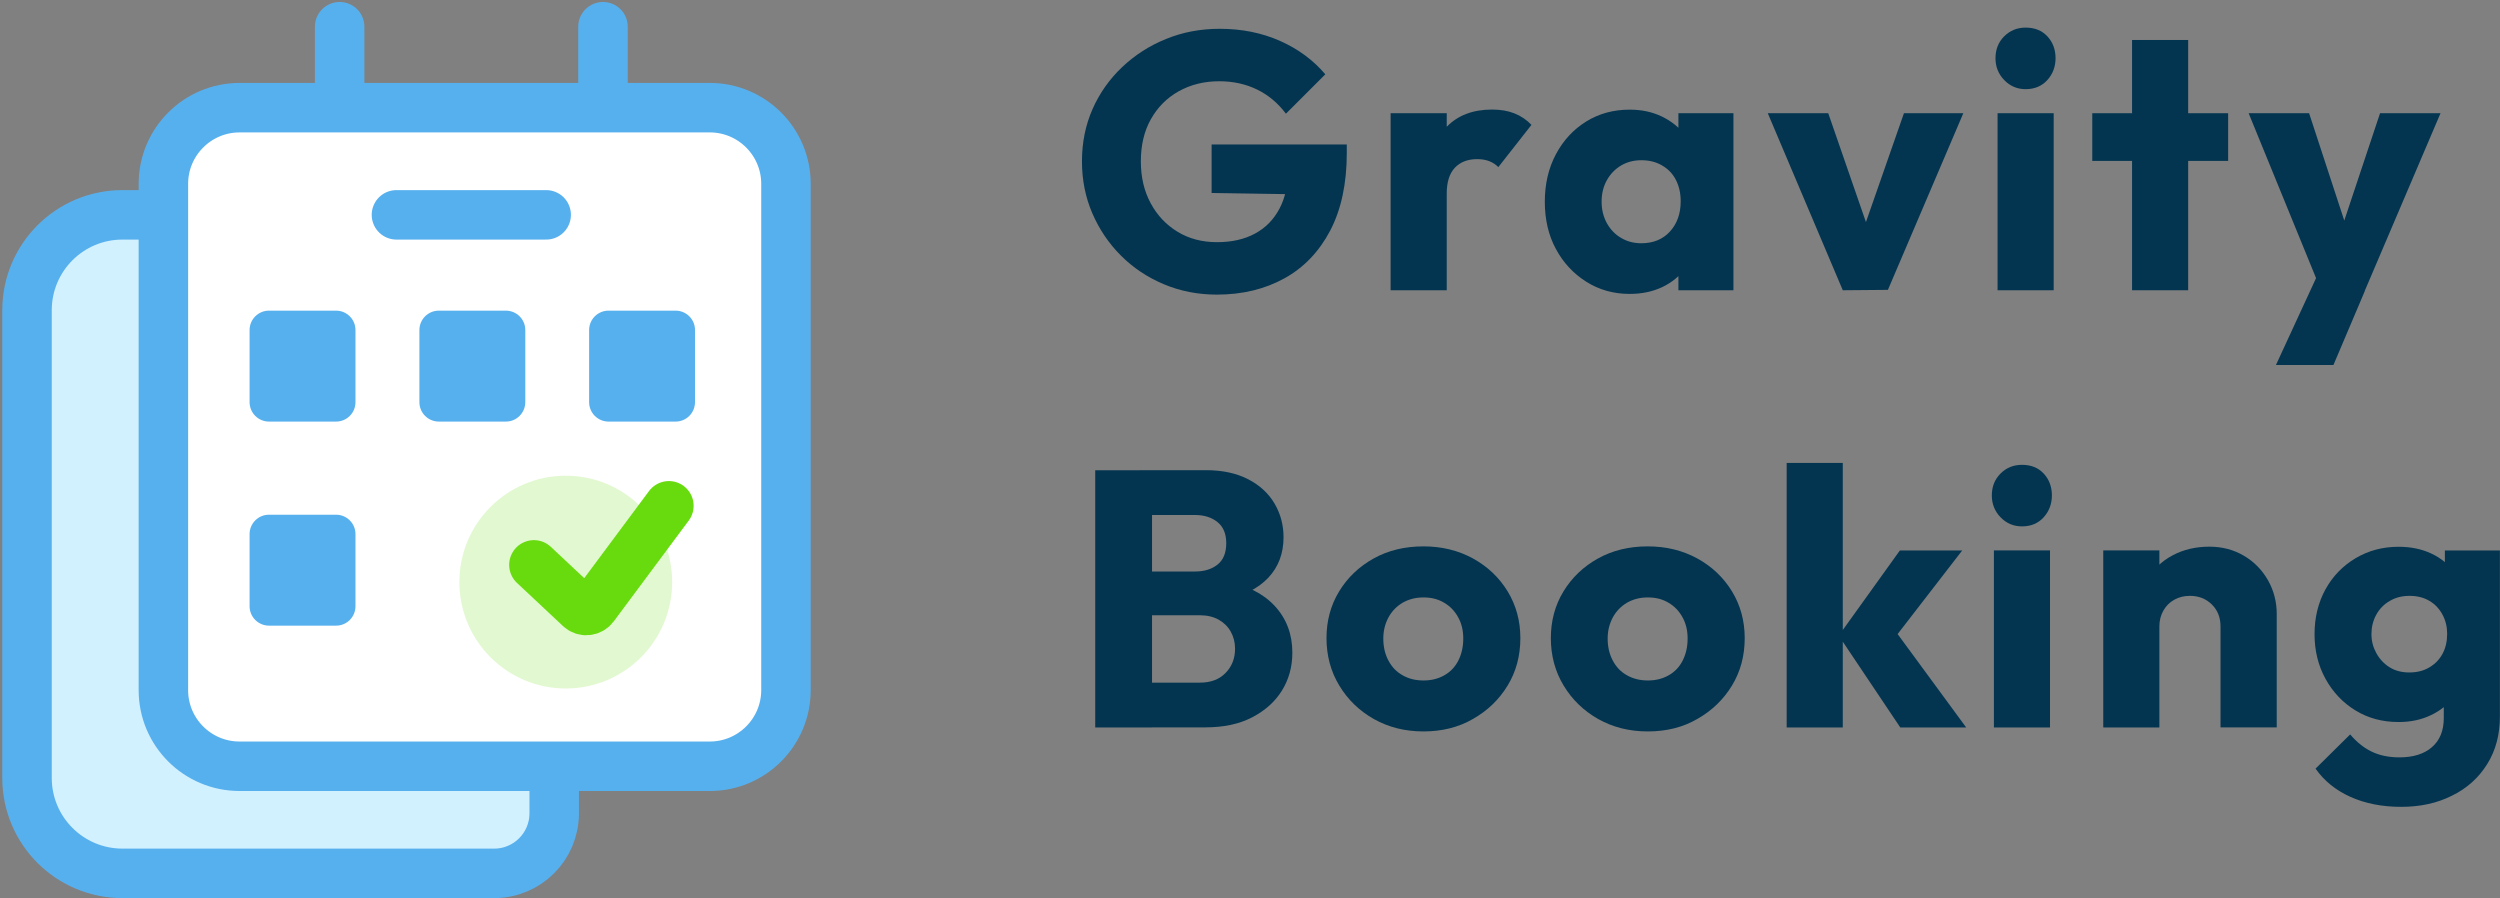
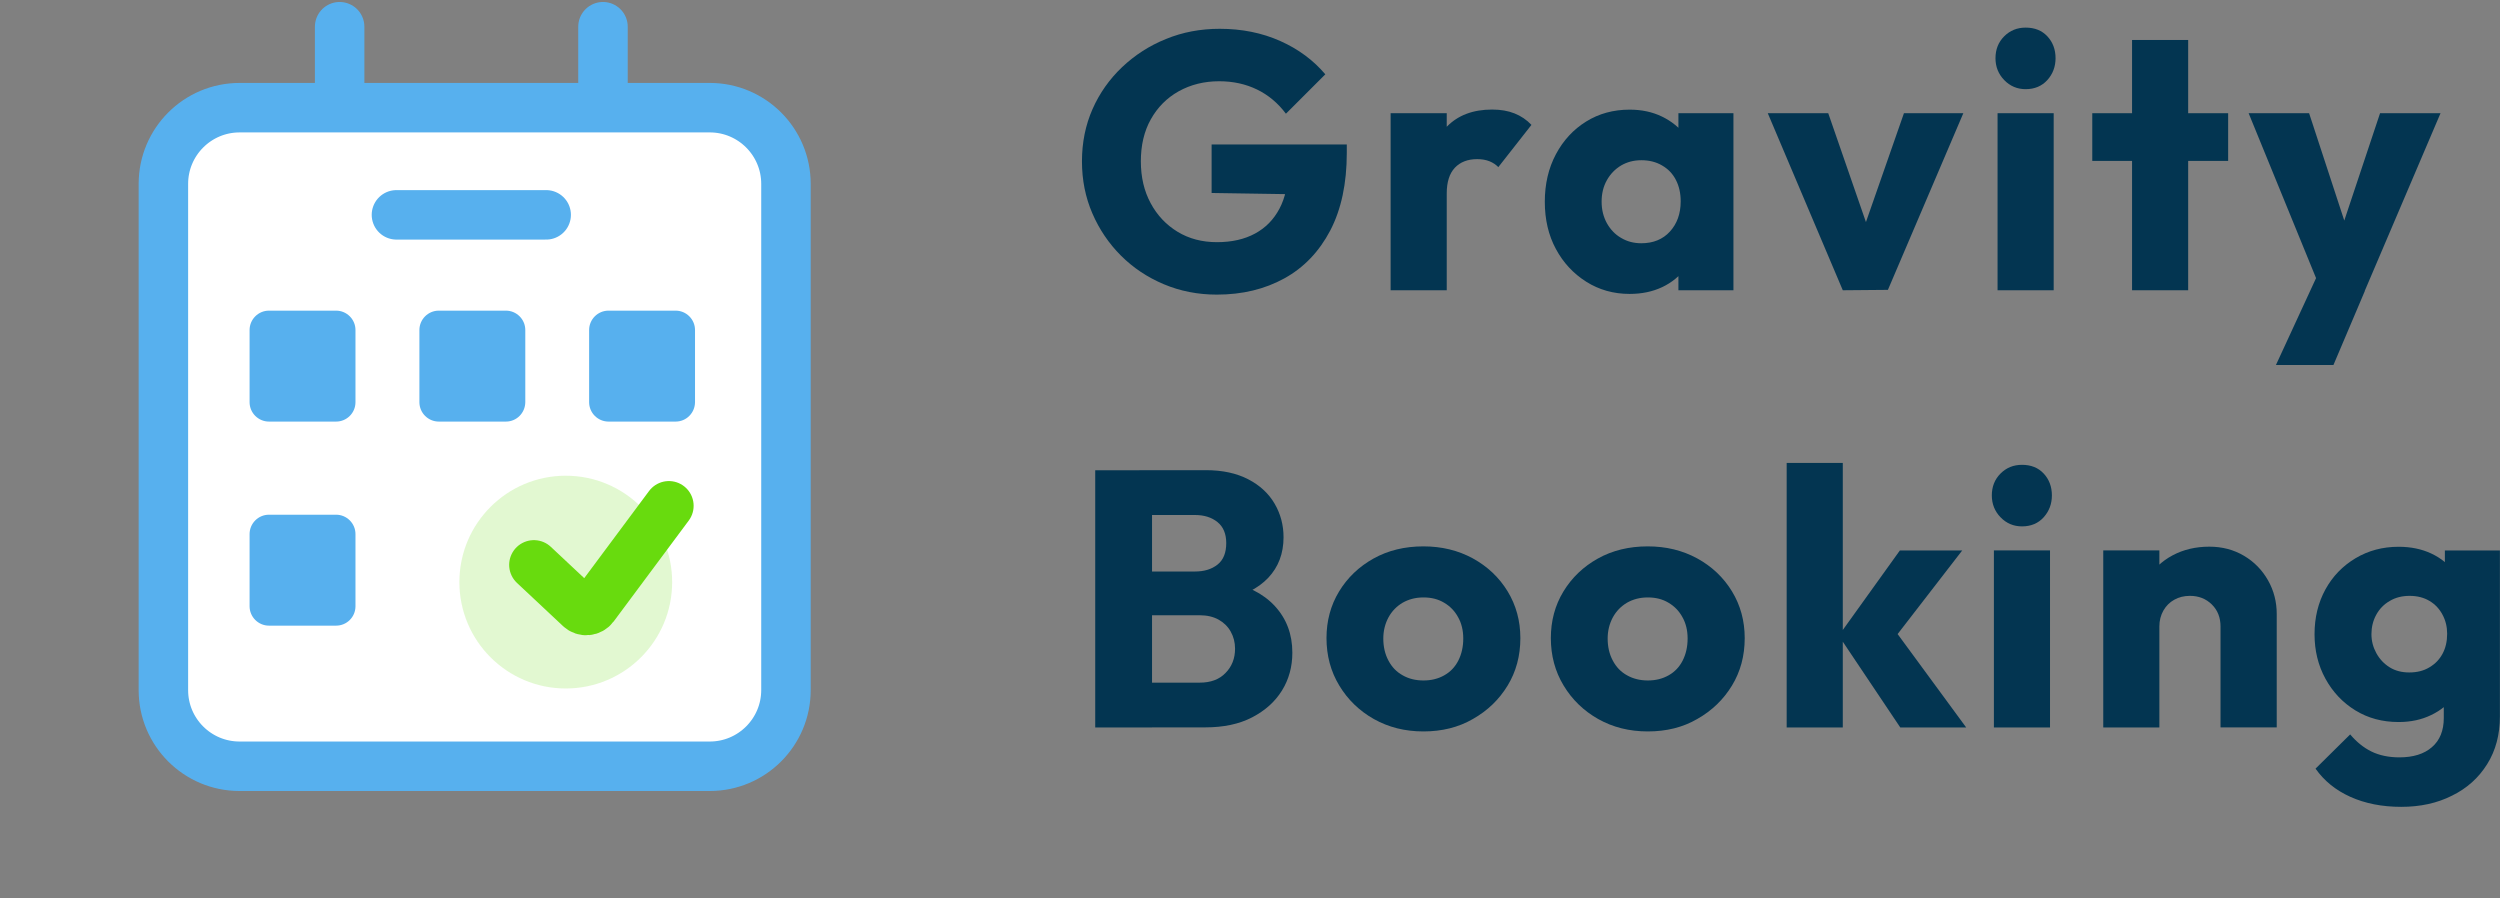
<svg xmlns="http://www.w3.org/2000/svg" version="1.1" id="Layer_1" x="0px" y="0px" viewBox="0 0 252.62 90.76" style="enable-background:new 0 0 252.62 90.76;" xml:space="preserve">
  <rect x="0" y="0" width="252.62" height="90.76" fill="#808080" stroke="none" />
  <style type="text/css">
	.st0{fill:#D2F1FF;stroke:#57B0EE;stroke-width:5;stroke-linecap:round;stroke-miterlimit:10;}
	.st1{fill:#FFFFFF;stroke:#57B0EE;stroke-width:5;stroke-miterlimit:10;}
	.st2{fill:none;stroke:#57B0EE;stroke-width:5;stroke-linecap:round;stroke-miterlimit:10;}
	.st3{fill:#57B0EE;}
	.st4{opacity:0.19;fill:#68DB0E;}
	.st5{fill:none;stroke:#68DB0E;stroke-width:5;stroke-linecap:round;stroke-miterlimit:10;}
	.st6{fill:#033551;}
</style>
-   <path class="st0" d="M56,21.71H43.47H26.15H12.37c-5.33,0-9.64,4.32-9.64,9.64v47.26c0,5.33,4.32,9.64,9.64,9.64h13.78h17.32h6.47  c3.34,0,6.06-2.71,6.06-6.06v-4.59" />
  <path class="st1" d="M24.21,77.43h47.51c4.25,0,7.7-3.45,7.7-7.7V18.58c0-4.25-3.45-7.7-7.7-7.7H24.21c-4.25,0-7.7,3.45-7.7,7.7  v51.16C16.51,73.99,19.96,77.43,24.21,77.43z" />
  <line class="st2" x1="40.06" y1="21.71" x2="55.19" y2="21.71" />
  <g>
    <line class="st2" x1="34.32" y1="2.7" x2="34.32" y2="10.78" />
    <line class="st2" x1="60.93" y1="2.7" x2="60.93" y2="10.78" />
  </g>
  <path class="st3" d="M33.96,42.6h-6.78c-1.08,0-1.96-0.88-1.96-1.96v-7.29c0-1.08,0.88-1.96,1.96-1.96h6.78  c1.08,0,1.96,0.88,1.96,1.96v7.29C35.92,41.73,35.04,42.6,33.96,42.6z" />
  <path class="st3" d="M51.12,42.6h-6.78c-1.08,0-1.96-0.88-1.96-1.96v-7.29c0-1.08,0.88-1.96,1.96-1.96h6.78  c1.08,0,1.96,0.88,1.96,1.96v7.29C53.07,41.73,52.2,42.6,51.12,42.6z" />
  <path class="st3" d="M68.27,42.6h-6.78c-1.08,0-1.96-0.88-1.96-1.96v-7.29c0-1.08,0.88-1.96,1.96-1.96h6.78  c1.08,0,1.96,0.88,1.96,1.96v7.29C70.22,41.73,69.35,42.6,68.27,42.6z" />
  <path class="st3" d="M33.96,63.22h-6.78c-1.08,0-1.96-0.88-1.96-1.96v-7.29c0-1.08,0.88-1.96,1.96-1.96h6.78  c1.08,0,1.96,0.88,1.96,1.96v7.29C35.92,62.35,35.04,63.22,33.96,63.22z" />
  <circle class="st4" cx="57.17" cy="58.82" r="10.75" />
  <path class="st5" d="M53.95,57.08l4.64,4.35c0.42,0.4,1.07,0.33,1.42-0.13l7.58-10.19" />
  <g>
    <path class="st6" d="M122.96,29.77c-1.91,0-3.7-0.35-5.36-1.05s-3.1-1.66-4.33-2.89c-1.23-1.23-2.19-2.65-2.89-4.27   c-0.7-1.62-1.05-3.37-1.05-5.26c0-1.91,0.36-3.67,1.07-5.28c0.71-1.61,1.71-3.02,2.98-4.23c1.28-1.21,2.75-2.17,4.44-2.85   c1.68-0.69,3.49-1.03,5.43-1.03c2.23,0,4.27,0.41,6.11,1.23c1.84,0.82,3.36,1.95,4.56,3.37l-3.98,3.98   c-0.81-1.08-1.79-1.9-2.93-2.45c-1.14-0.55-2.41-0.83-3.81-0.83c-1.52,0-2.88,0.34-4.09,1.01c-1.2,0.67-2.14,1.62-2.82,2.83   c-0.68,1.21-1.01,2.63-1.01,4.25c0,1.6,0.33,3.01,0.99,4.23c0.66,1.23,1.57,2.19,2.72,2.89c1.15,0.7,2.48,1.05,3.98,1.05   c1.5,0,2.78-0.29,3.85-0.87c1.07-0.58,1.89-1.42,2.47-2.52s0.87-2.43,0.87-3.98l3.87,2.58l-11.6-0.18v-4.9h13.66v0.85   c0,3.09-0.56,5.71-1.67,7.84c-1.12,2.13-2.66,3.75-4.64,4.84S125.54,29.77,122.96,29.77z" />
    <path class="st6" d="M140.52,29.33V11.44h5.67v17.89H140.52z M146.19,19.54l-2.36-1.84c0.47-2.11,1.26-3.74,2.37-4.9   c1.12-1.15,2.64-1.73,4.58-1.73c0.86,0,1.61,0.13,2.26,0.39s1.22,0.64,1.71,1.16l-3.35,4.27c-0.22-0.24-0.52-0.44-0.88-0.59   c-0.37-0.15-0.79-0.22-1.25-0.22c-0.96,0-1.71,0.29-2.26,0.87C146.47,17.52,146.19,18.39,146.19,19.54z" />
    <path class="st6" d="M164.67,29.7c-1.62,0-3.08-0.41-4.38-1.23c-1.3-0.82-2.33-1.93-3.07-3.31c-0.75-1.39-1.12-2.98-1.12-4.77   s0.37-3.39,1.12-4.8c0.75-1.41,1.77-2.51,3.06-3.31s2.75-1.2,4.4-1.2c1.2,0,2.29,0.23,3.26,0.7c0.97,0.47,1.76,1.11,2.37,1.93   c0.61,0.82,0.96,1.76,1.03,2.82v7.73c-0.07,1.06-0.41,1.99-1.01,2.82c-0.6,0.82-1.39,1.47-2.36,1.93   C167,29.47,165.9,29.7,164.67,29.7z M165.85,24.58c1.2,0,2.17-0.39,2.89-1.18c0.72-0.79,1.09-1.8,1.09-3.06   c0-0.81-0.16-1.53-0.48-2.15c-0.32-0.63-0.79-1.12-1.4-1.47c-0.61-0.36-1.31-0.53-2.1-0.53c-0.76,0-1.44,0.18-2.04,0.53   c-0.6,0.36-1.08,0.85-1.44,1.49c-0.36,0.64-0.53,1.36-0.53,2.17c0,0.81,0.18,1.53,0.53,2.17c0.36,0.64,0.83,1.14,1.44,1.49   C164.41,24.4,165.09,24.58,165.85,24.58z M169.6,29.33v-4.82l0.85-4.38l-0.85-4.31v-4.38h5.56v17.89H169.6z" />
    <path class="st6" d="M186.21,29.33l-7.58-17.89h6.11l5.15,14.87h-2.69l5.19-14.87h6l-7.62,17.85L186.21,29.33z" />
    <path class="st6" d="M204.69,9.01c-0.86,0-1.58-0.31-2.17-0.92c-0.59-0.61-0.88-1.35-0.88-2.21c0-0.88,0.29-1.62,0.88-2.21   c0.59-0.59,1.31-0.88,2.17-0.88c0.91,0,1.64,0.29,2.19,0.88c0.55,0.59,0.83,1.33,0.83,2.21c0,0.86-0.28,1.6-0.83,2.21   C206.33,8.7,205.59,9.01,204.69,9.01z M201.85,29.33V11.44h5.67v17.89H201.85z" />
    <path class="st6" d="M211.42,16.26v-4.82h13.73v4.82H211.42z M215.44,29.33V4.04h5.67v25.29H215.44z" />
    <path class="st6" d="M234.58,29.44l-7.36-18h6.11L238,25.69h-2.25l4.75-14.25h6.11l-7.66,17.96L234.58,29.44z M229.98,36.88   l5.37-11.63l3.61,4.16l-3.17,7.47H229.98z" />
    <path class="st6" d="M110.67,73.51V47.52h5.74v25.99H110.67z M115.12,73.51v-4.53h6.11c1.1,0,1.98-0.32,2.61-0.98   c0.64-0.65,0.96-1.47,0.96-2.45c0-0.64-0.15-1.21-0.44-1.73s-0.71-0.92-1.23-1.21c-0.53-0.29-1.16-0.44-1.9-0.44h-6.11v-4.42h5.63   c0.93,0,1.69-0.23,2.28-0.7c0.59-0.47,0.88-1.19,0.88-2.17c0-0.93-0.29-1.64-0.88-2.12c-0.59-0.48-1.35-0.72-2.28-0.72h-5.63v-4.53   h6.74c1.67,0,3.09,0.31,4.27,0.92c1.18,0.61,2.07,1.44,2.67,2.47c0.6,1.03,0.9,2.16,0.9,3.39c0,1.64-0.52,3.01-1.55,4.1   c-1.03,1.09-2.55,1.85-4.56,2.26l0.15-1.95c2.21,0.42,3.9,1.26,5.08,2.54c1.18,1.28,1.77,2.85,1.77,4.71c0,1.42-0.35,2.7-1.05,3.83   c-0.7,1.13-1.71,2.03-3.02,2.71c-1.31,0.68-2.89,1.01-4.73,1.01H115.12z" />
    <path class="st6" d="M143.84,73.91c-1.87,0-3.53-0.42-5.01-1.25c-1.47-0.83-2.64-1.96-3.5-3.39c-0.86-1.42-1.29-3.02-1.29-4.79   c0-1.74,0.42-3.31,1.27-4.71c0.85-1.4,2.01-2.51,3.48-3.33c1.47-0.82,3.15-1.23,5.04-1.23c1.84,0,3.5,0.4,4.99,1.21   c1.48,0.81,2.66,1.92,3.52,3.33c0.86,1.41,1.29,2.99,1.29,4.73c0,1.79-0.43,3.39-1.29,4.8c-0.86,1.41-2.02,2.53-3.5,3.37   C147.37,73.5,145.7,73.91,143.84,73.91z M143.84,68.76c0.79,0,1.48-0.17,2.1-0.52c0.61-0.34,1.09-0.84,1.42-1.49   c0.33-0.65,0.5-1.39,0.5-2.23c0-0.81-0.17-1.53-0.52-2.15c-0.34-0.63-0.82-1.12-1.42-1.47c-0.6-0.36-1.29-0.53-2.08-0.53   c-0.79,0-1.48,0.18-2.1,0.53c-0.61,0.36-1.09,0.85-1.44,1.49c-0.34,0.64-0.52,1.35-0.52,2.13c0,0.83,0.17,1.58,0.52,2.23   c0.34,0.65,0.82,1.15,1.44,1.49C142.35,68.59,143.05,68.76,143.84,68.76z" />
    <path class="st6" d="M166.51,73.91c-1.87,0-3.53-0.42-5.01-1.25c-1.47-0.83-2.64-1.96-3.5-3.39c-0.86-1.42-1.29-3.02-1.29-4.79   c0-1.74,0.42-3.31,1.27-4.71c0.85-1.4,2.01-2.51,3.48-3.33c1.47-0.82,3.15-1.23,5.04-1.23c1.84,0,3.5,0.4,4.99,1.21   c1.48,0.81,2.66,1.92,3.52,3.33c0.86,1.41,1.29,2.99,1.29,4.73c0,1.79-0.43,3.39-1.29,4.8c-0.86,1.41-2.02,2.53-3.5,3.37   C170.05,73.5,168.38,73.91,166.51,73.91z M166.51,68.76c0.79,0,1.48-0.17,2.1-0.52c0.61-0.34,1.09-0.84,1.42-1.49   c0.33-0.65,0.5-1.39,0.5-2.23c0-0.81-0.17-1.53-0.52-2.15c-0.34-0.63-0.82-1.12-1.42-1.47c-0.6-0.36-1.29-0.53-2.08-0.53   c-0.79,0-1.48,0.18-2.1,0.53c-0.61,0.36-1.09,0.85-1.44,1.49c-0.34,0.64-0.52,1.35-0.52,2.13c0,0.83,0.17,1.58,0.52,2.23   c0.34,0.65,0.82,1.15,1.44,1.49C165.03,68.59,165.73,68.76,166.51,68.76z" />
    <path class="st6" d="M180.54,73.51V46.78h5.67v26.73H180.54z M192.02,73.51l-6.22-9.28l6.18-8.61h6.3l-7.51,9.72l0.18-2.36   l7.73,10.53H192.02z" />
    <path class="st6" d="M204.32,53.19c-0.86,0-1.58-0.31-2.17-0.92c-0.59-0.61-0.88-1.35-0.88-2.21c0-0.88,0.29-1.62,0.88-2.21   c0.59-0.59,1.31-0.88,2.17-0.88c0.91,0,1.64,0.29,2.19,0.88c0.55,0.59,0.83,1.33,0.83,2.21c0,0.86-0.28,1.6-0.83,2.21   C205.96,52.88,205.23,53.19,204.32,53.19z M201.48,73.51V55.62h5.67v17.89H201.48z" />
    <path class="st6" d="M212.53,73.51V55.62h5.67v17.89H212.53z M224.38,73.51v-10.2c0-0.91-0.29-1.65-0.88-2.23   c-0.59-0.58-1.33-0.87-2.21-0.87c-0.59,0-1.12,0.13-1.58,0.39c-0.47,0.26-0.83,0.62-1.1,1.09c-0.27,0.47-0.41,1.01-0.41,1.62   l-2.17-1.07c0-1.4,0.31-2.63,0.94-3.68c0.63-1.05,1.48-1.87,2.58-2.45c1.09-0.58,2.33-0.87,3.7-0.87c1.3,0,2.47,0.31,3.5,0.92   s1.84,1.44,2.43,2.48c0.59,1.04,0.88,2.18,0.88,3.41v11.45H224.38z" />
    <path class="st6" d="M242.38,72.96c-1.64,0-3.1-0.39-4.38-1.18c-1.28-0.79-2.28-1.85-3.02-3.2s-1.1-2.85-1.1-4.49   c0-1.69,0.37-3.2,1.1-4.53s1.75-2.38,3.04-3.15c1.29-0.77,2.74-1.16,4.36-1.16c1.23,0,2.33,0.23,3.29,0.68   c0.97,0.45,1.75,1.09,2.36,1.91c0.6,0.82,0.94,1.77,1.01,2.85v6.81c-0.07,1.06-0.41,2-1.01,2.82c-0.6,0.82-1.39,1.47-2.36,1.93   C244.71,72.72,243.61,72.96,242.38,72.96z M242.64,81.53c-1.94,0-3.65-0.34-5.14-1.01c-1.49-0.67-2.66-1.63-3.52-2.85l3.5-3.46   c0.64,0.76,1.36,1.34,2.15,1.73c0.8,0.39,1.74,0.59,2.82,0.59c1.4,0,2.5-0.34,3.29-1.03c0.8-0.69,1.2-1.67,1.2-2.95v-4.53l0.96-3.9   l-0.85-3.9v-4.6h5.56V72.4c0,1.84-0.43,3.45-1.29,4.82c-0.86,1.38-2.04,2.44-3.55,3.18C246.27,81.16,244.56,81.53,242.64,81.53z    M243.45,67.95c0.79,0,1.47-0.17,2.04-0.52c0.58-0.34,1.02-0.8,1.33-1.38c0.31-0.58,0.46-1.25,0.46-2.01   c0-0.69-0.15-1.33-0.46-1.91c-0.31-0.59-0.74-1.06-1.31-1.4c-0.56-0.34-1.24-0.52-2.02-0.52c-0.76,0-1.44,0.17-2.02,0.52   c-0.59,0.34-1.04,0.81-1.36,1.4c-0.32,0.59-0.48,1.24-0.48,1.95c0,0.69,0.17,1.33,0.5,1.93c0.33,0.6,0.78,1.07,1.34,1.42   S242.69,67.95,243.45,67.95z" />
  </g>
</svg>